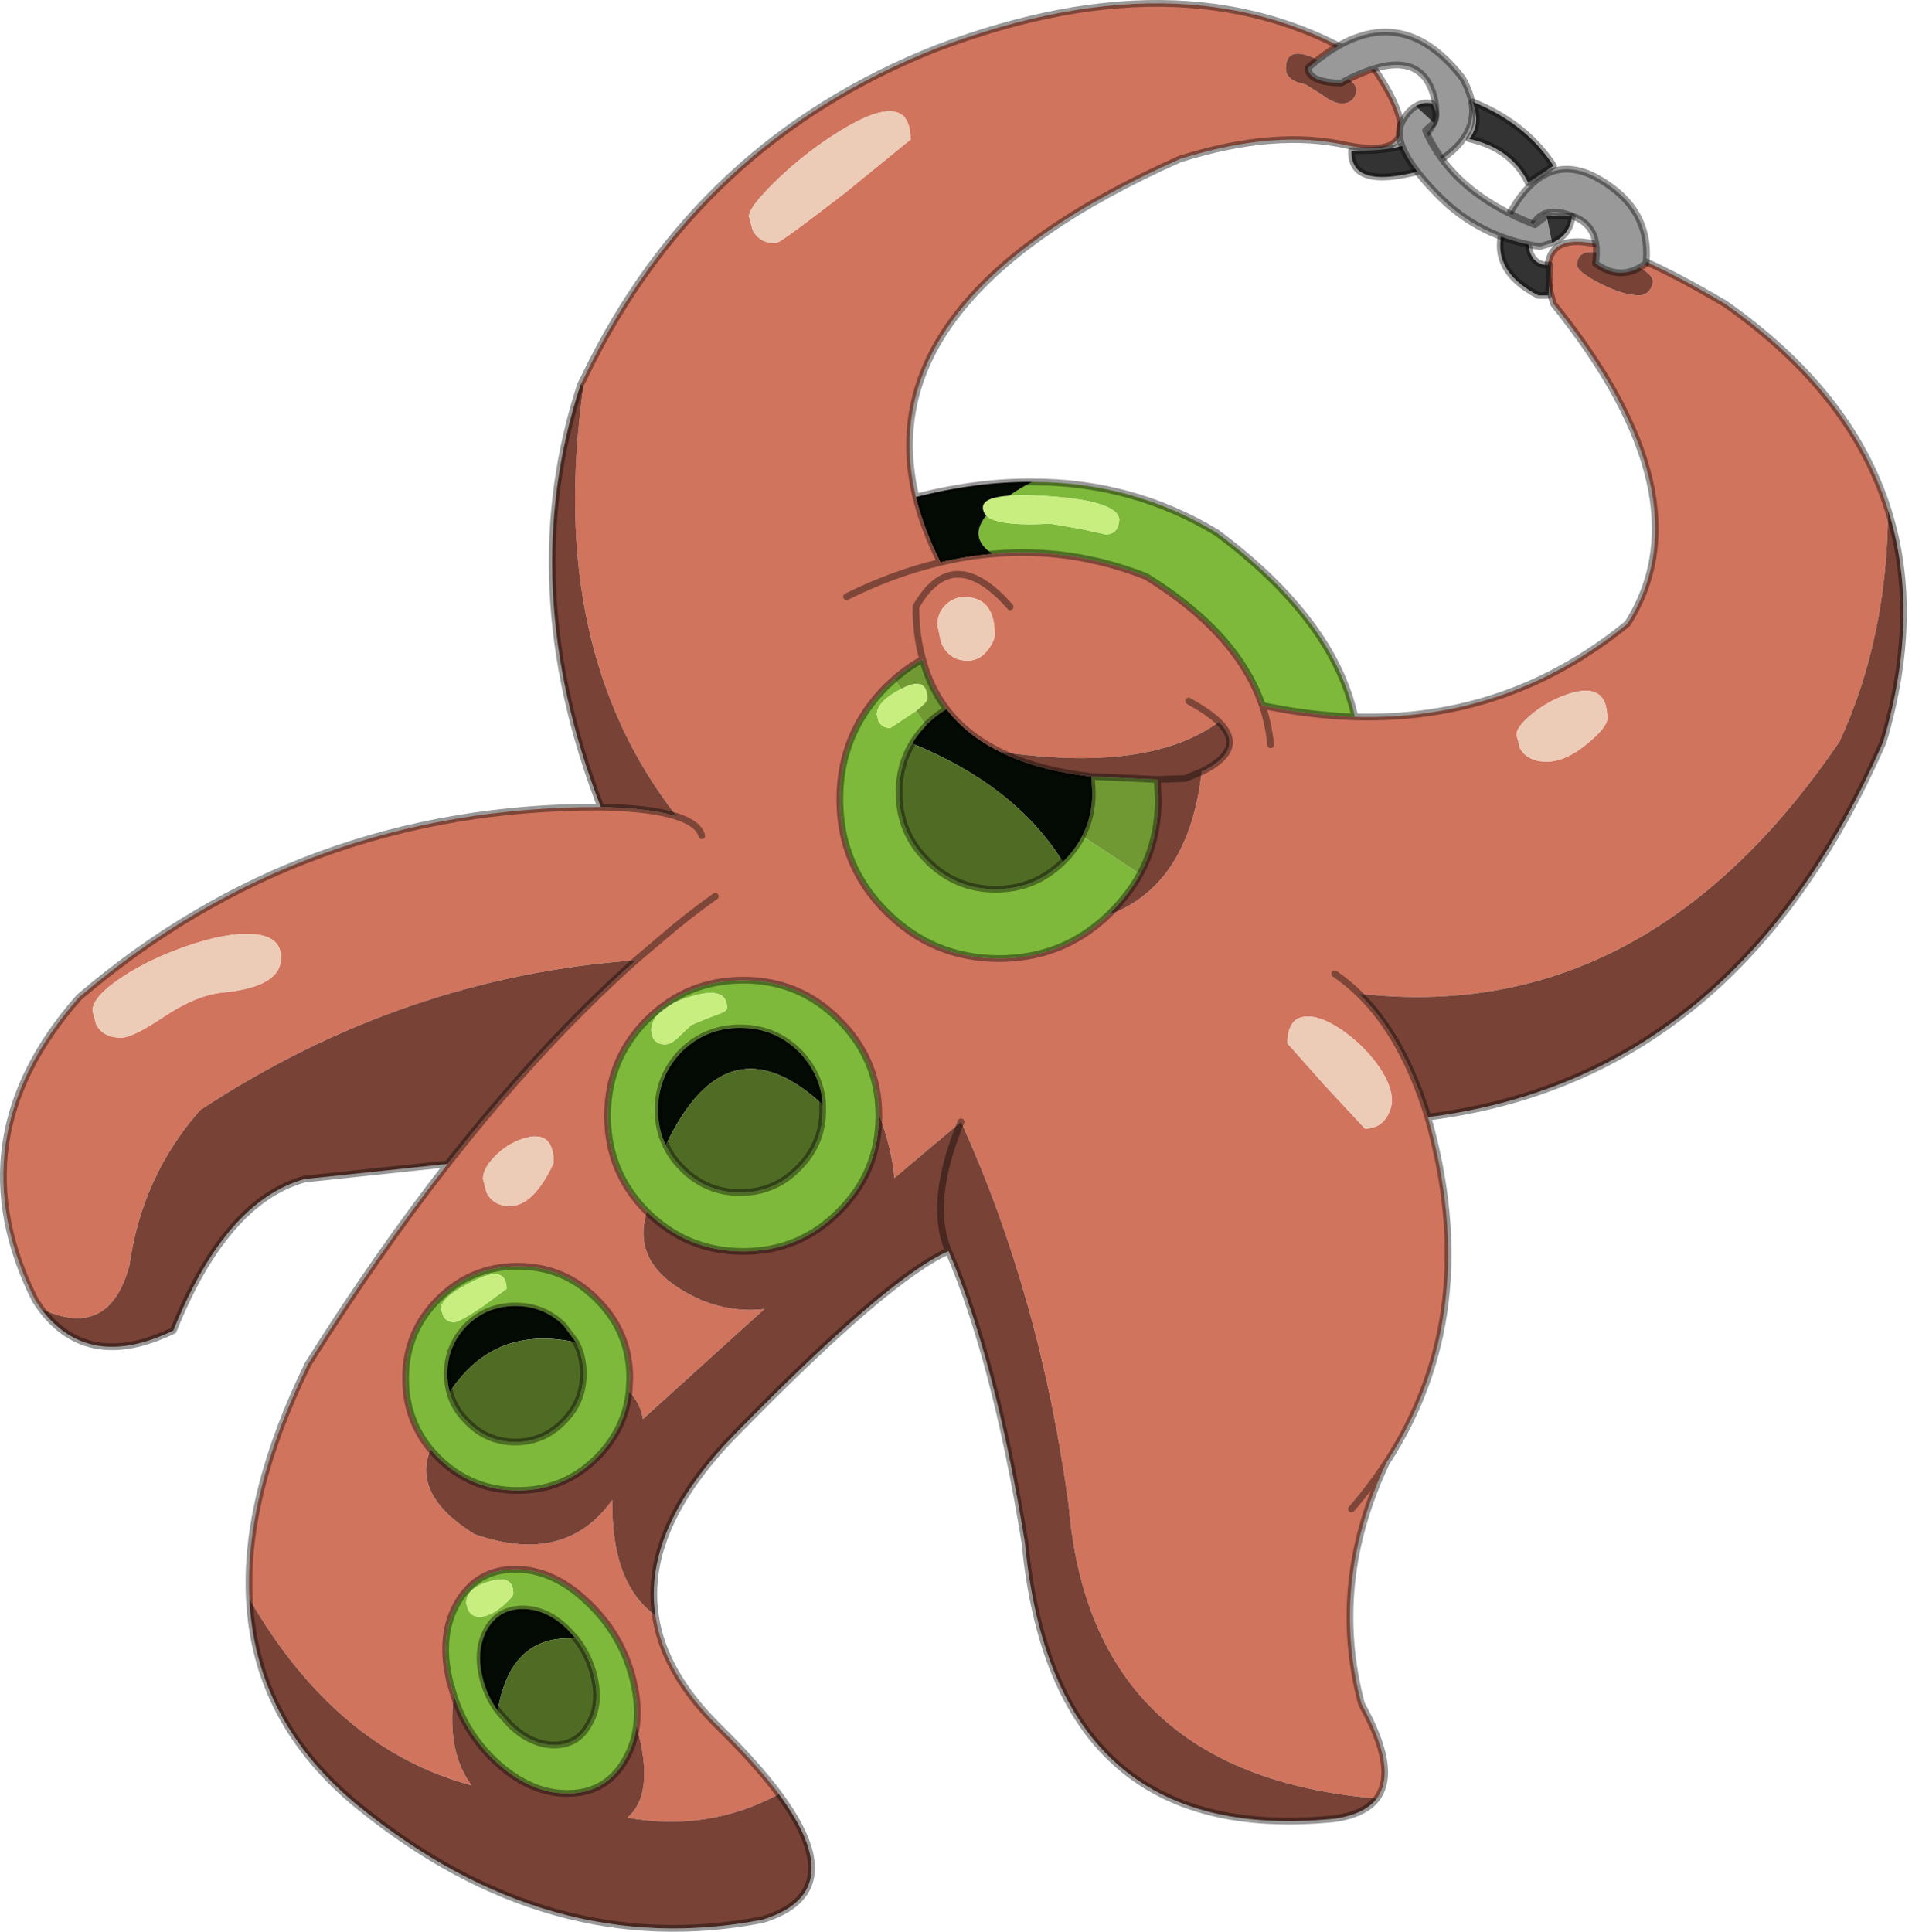
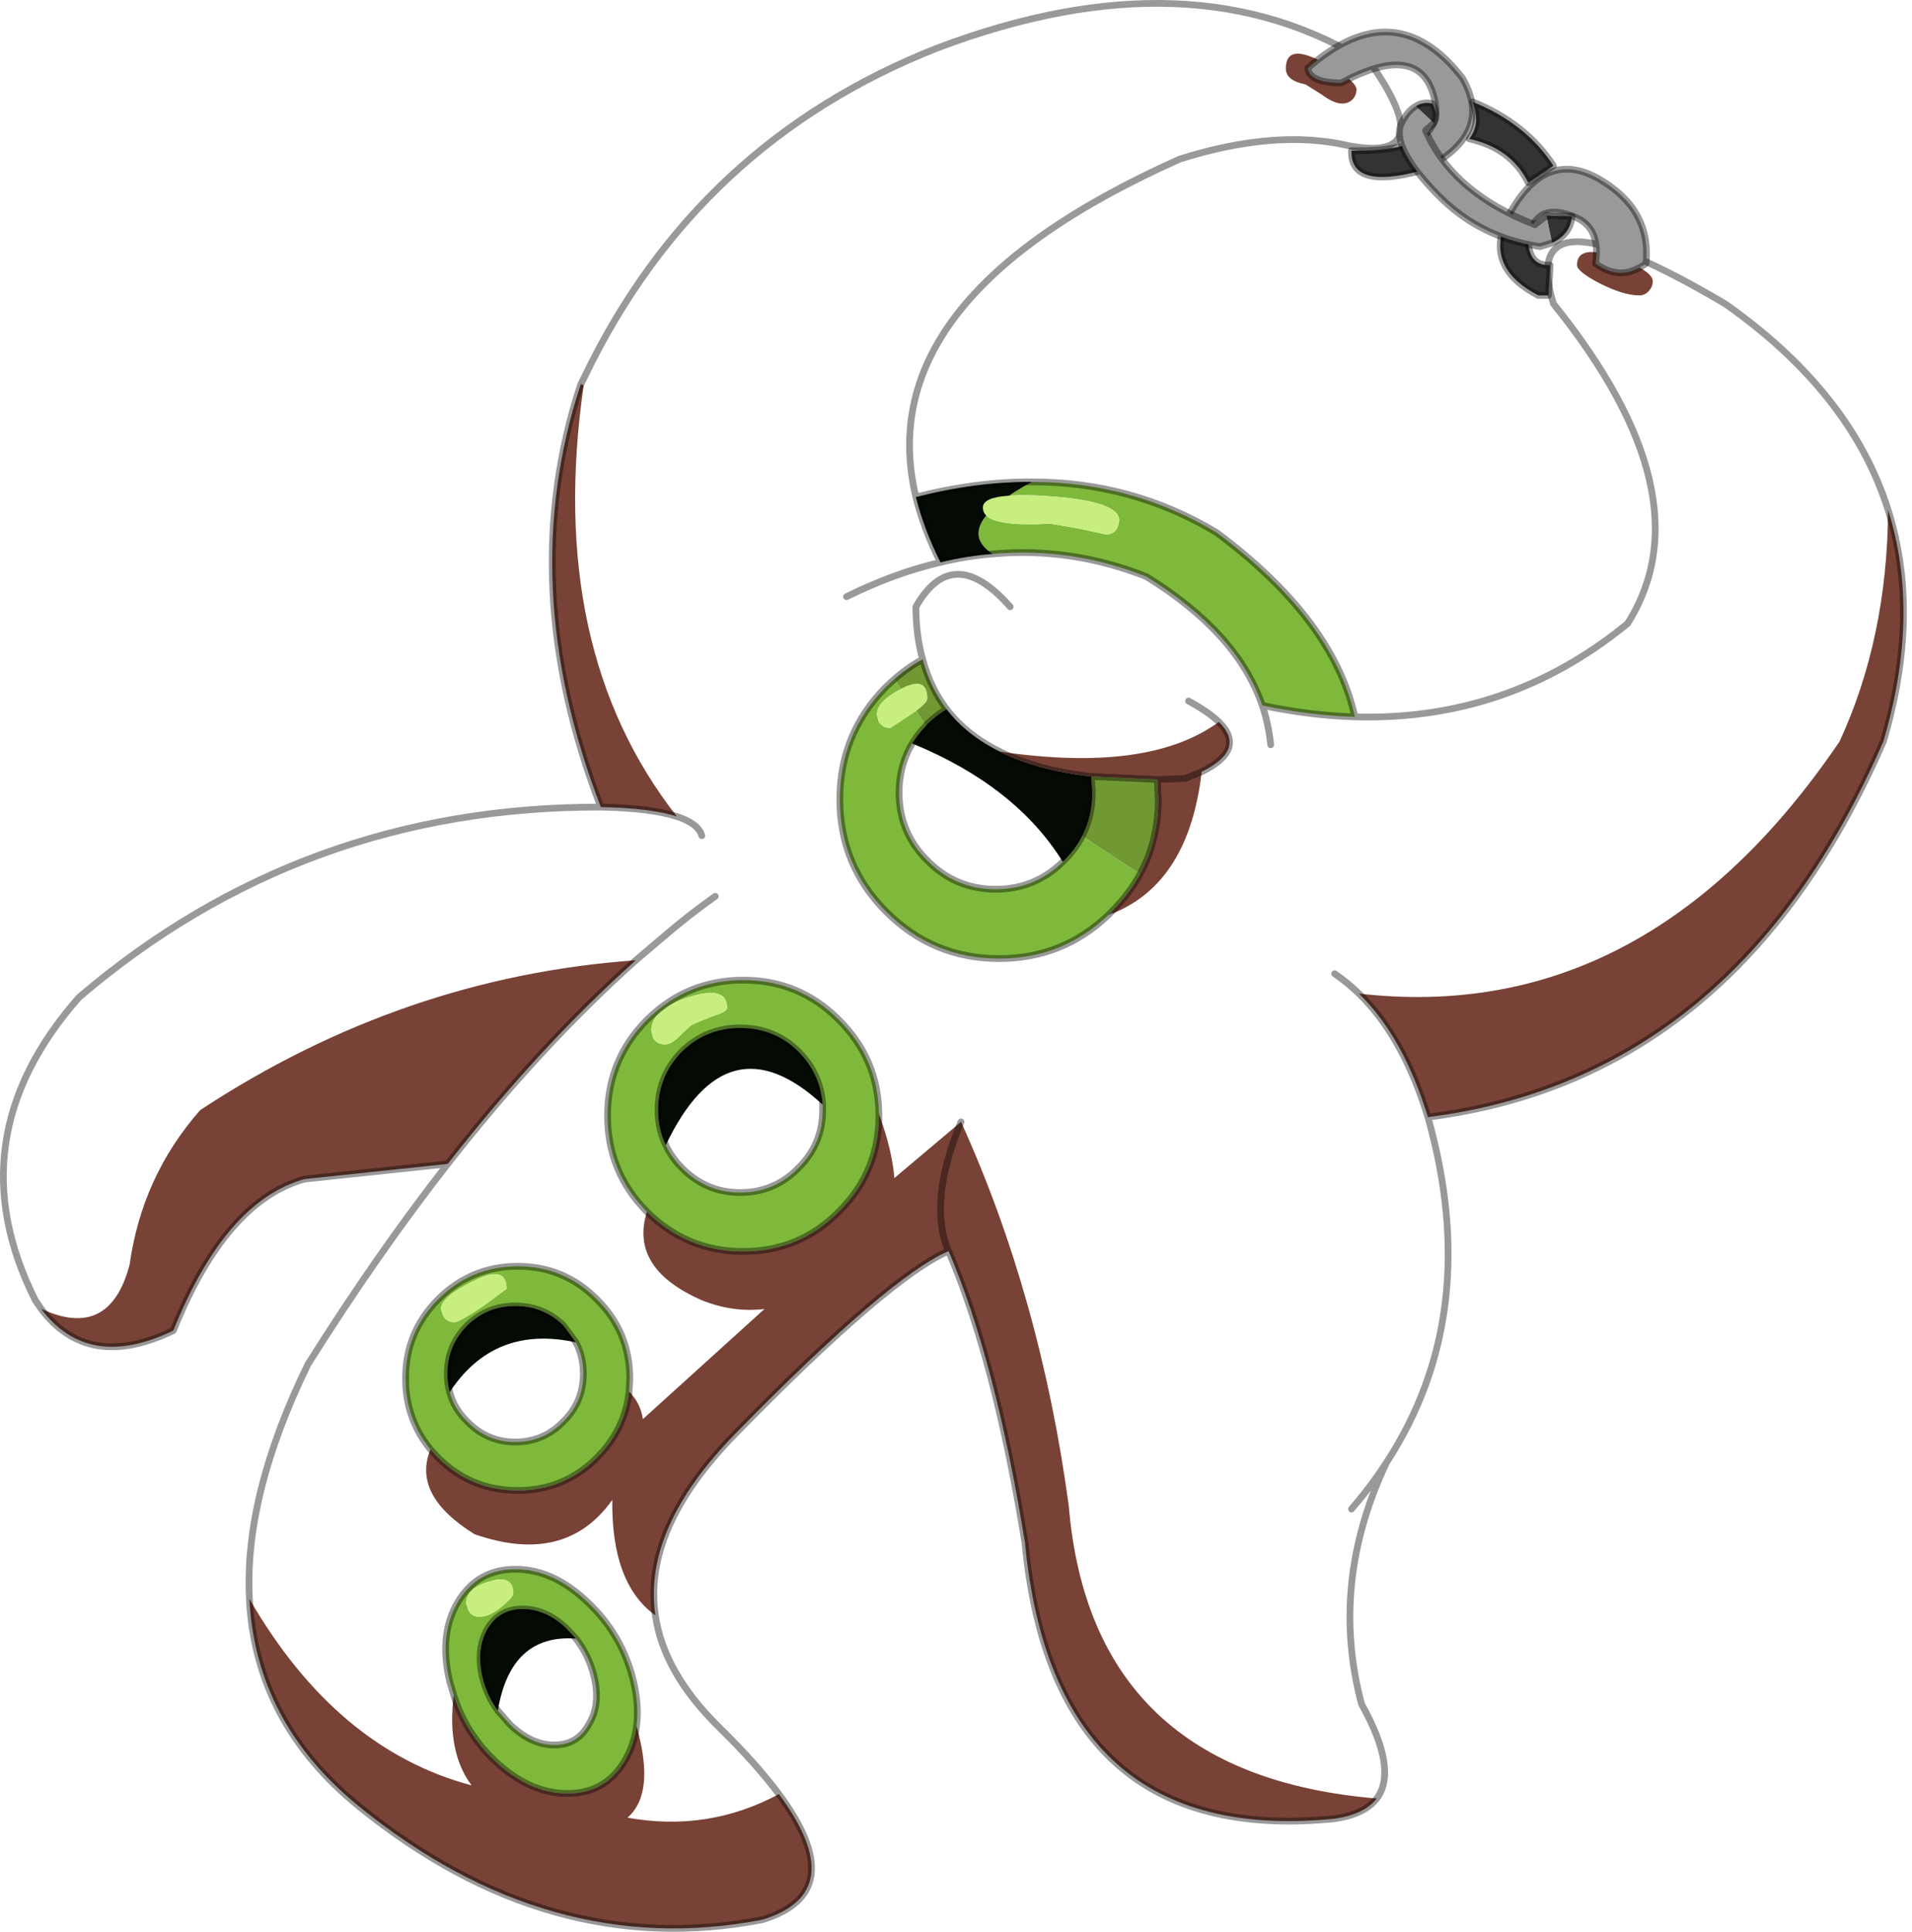
<svg xmlns="http://www.w3.org/2000/svg" width="100%" height="100%" viewBox="0 0 284 287" version="1.1" xml:space="preserve" style="fill-rule:evenodd;clip-rule:evenodd;stroke-linecap:round;stroke-linejoin:round;">
  <g transform="matrix(1,0,0,1,-82.755,-66.875)">
    <g transform="matrix(1,0,0,1,83.25,67.4)">
      <g id="sprite0">
        <g id="shape0">
          <path d="M85.75,56.6L85.8,56.5L86.2,56.7L85.75,56.6M164.6,134.9L164.7,135.05L164.75,135.15L164.7,135.1L164.1,135.4L164.6,134.9M130.05,164.9L130.15,165.2L130.05,165.2L130.05,164.9" style="fill:#723d81;" />
          <path d="M152.8,71.05C162.767,71.05 171.917,73.567 180.25,78.6C191.817,87.233 198.65,96.35 200.75,105.95C196.317,105.817 191.733,105.25 187,104.25C184.533,97.05 178.783,90.667 169.75,85.1C162.317,82.167 154.717,81.05 146.95,81.75C144.517,80.15 144.2,78.25 146,76.05L146.45,76.4C147.917,77.233 150.933,77.517 155.5,77.25L159.85,78L163.75,78.85C164.95,78.85 165.617,78.15 165.75,76.75C165.75,74.883 162.383,73.7 155.65,73.2C153.083,73 151,72.967 149.4,73.1C150.367,72.433 151.5,71.75 152.8,71.05M168.85,129.3C167.75,131.3 166.333,133.167 164.6,134.9L164.1,135.4C159.6,139.7 154.2,141.85 147.9,141.85C141.367,141.85 135.783,139.533 131.15,134.9C126.55,130.3 124.25,124.733 124.25,118.2C124.25,111.667 126.55,106.083 131.15,101.45L132.35,100.35L133.35,101.8C130.95,103.033 129.75,104.3 129.75,105.6L130,106.6C130.367,107.267 130.95,107.6 131.75,107.6L135.6,105.05L137,107.2L137.25,107L137.05,107.25C136.25,108.083 135.567,108.967 135,109.9C133.7,112.067 133.05,114.5 133.05,117.2C133.05,121.167 134.45,124.533 137.25,127.3C140.05,130.133 143.433,131.55 147.4,131.55C151.267,131.55 154.583,130.2 157.35,127.5L157.55,127.3C158.683,126.167 159.583,124.95 160.25,123.65L168.85,129.3M69.9,189.7C66.633,191.3 65,192.683 65,193.85L65.3,194.85C65.633,195.517 66.2,195.85 67,195.85C67.5,195.85 68.933,195.05 71.3,193.45L74.75,190.9C74.75,188.467 73.133,188.067 69.9,189.7M85.05,198.85L83.2,196.35C81.233,194.417 78.85,193.45 76.05,193.45C73.25,193.45 70.867,194.417 68.9,196.35C66.933,198.35 65.95,200.733 65.95,203.5C65.95,204.467 66.067,205.383 66.3,206.25C66.733,207.883 67.6,209.333 68.9,210.6C70.867,212.633 73.25,213.65 76.05,213.65C78.85,213.65 81.233,212.633 83.2,210.6C85.167,208.667 86.15,206.3 86.15,203.5C86.15,201.8 85.783,200.25 85.05,198.85M63.45,214.75C60.983,211.75 59.75,208.233 59.75,204.2C59.75,199.6 61.367,195.683 64.6,192.45C67.867,189.183 71.8,187.55 76.4,187.55C81,187.55 84.917,189.183 88.15,192.45C91.417,195.683 93.05,199.6 93.05,204.2L92.95,206.15C92.55,209.917 90.95,213.2 88.15,216C84.917,219.233 81,220.85 76.4,220.85C71.8,220.85 67.867,219.233 64.6,216L63.45,214.75M95.6,179.45C91.7,175.517 89.75,170.767 89.75,165.2C89.75,159.633 91.7,154.883 95.6,150.95C99.567,147.017 104.333,145.05 109.9,145.05C115.467,145.05 120.2,147.017 124.1,150.95C128,154.817 129.983,159.467 130.05,164.9L130.05,165.2C130.05,170.767 128.067,175.517 124.1,179.45C120.2,183.383 115.467,185.35 109.9,185.35C104.333,185.35 99.567,183.383 95.6,179.45M106.5,150C107.167,149.733 107.5,149.45 107.5,149.15C107.5,146.917 105.633,146.383 101.9,147.55C98.133,148.717 96.25,150.4 96.25,152.6L96.5,153.6C96.867,154.267 97.45,154.6 98.25,154.6C98.917,154.6 99.65,154.183 100.45,153.35L102.15,151.75C103.383,151.183 104.833,150.6 106.5,150M121.7,163.55C121.5,160.517 120.3,157.883 118.1,155.65C115.733,153.317 112.85,152.15 109.45,152.15C106.083,152.15 103.2,153.317 100.8,155.65C98.433,158.083 97.25,160.983 97.25,164.35C97.25,166.25 97.633,167.983 98.4,169.55C98.967,170.783 99.767,171.917 100.8,172.95C103.2,175.383 106.083,176.6 109.45,176.6C112.85,176.6 115.733,175.383 118.1,172.95C120.5,170.583 121.7,167.717 121.7,164.35L121.7,163.55M85.05,242.85L83.65,241.35C81.617,239.417 79.45,238.45 77.15,238.45C74.85,238.45 73.117,239.417 71.95,241.35C70.783,243.35 70.517,245.733 71.15,248.5C71.583,250.367 72.35,252.05 73.45,253.55L75.25,255.6C77.35,257.633 79.55,258.65 81.85,258.65C84.15,258.65 85.85,257.633 86.95,255.6C88.15,253.667 88.417,251.3 87.75,248.5C87.25,246.4 86.35,244.517 85.05,242.85M66.9,251.25L66.3,249.2C65.2,244.6 65.6,240.683 67.5,237.45C69.433,234.183 72.283,232.55 76.05,232.55C79.817,232.55 83.4,234.183 86.8,237.45C90.233,240.683 92.5,244.6 93.6,249.2C94.167,251.6 94.317,253.817 94.05,255.85C93.817,257.717 93.233,259.433 92.3,261C90.4,264.233 87.567,265.85 83.8,265.85C80.033,265.85 76.433,264.233 73,261C70.1,258.233 68.067,254.983 66.9,251.25M72.25,234.35C69.917,235.017 68.75,236.1 68.75,237.6L69.05,238.6C69.383,239.267 69.95,239.6 70.75,239.6C71.75,239.6 72.867,239.083 74.1,238.05C75.2,237.117 75.75,236.483 75.75,236.15C75.75,234.25 74.583,233.65 72.25,234.35" style="fill:#7eb93b;" />
          <path d="M149.4,73.1C151,72.967 153.083,73 155.65,73.2C162.383,73.7 165.75,74.883 165.75,76.75C165.617,78.15 164.95,78.85 163.75,78.85L159.85,78L155.5,77.25C150.933,77.517 147.917,77.233 146.45,76.4L146,76.05C145.667,75.717 145.5,75.317 145.5,74.85C145.5,73.85 146.8,73.267 149.4,73.1M69.9,189.7C73.133,188.067 74.75,188.467 74.75,190.9L71.3,193.45C68.933,195.05 67.5,195.85 67,195.85C66.2,195.85 65.633,195.517 65.3,194.85L65,193.85C65,192.683 66.633,191.3 69.9,189.7M133.35,101.8L133.5,101.7C136,100.433 137.25,100.95 137.25,103.25C137.25,103.617 136.7,104.217 135.6,105.05L131.75,107.6C130.95,107.6 130.367,107.267 130,106.6L129.75,105.6C129.75,104.3 130.95,103.033 133.35,101.8M106.5,150C104.833,150.6 103.383,151.183 102.15,151.75L100.45,153.35C99.65,154.183 98.917,154.6 98.25,154.6C97.45,154.6 96.867,154.267 96.5,153.6L96.25,152.6C96.25,150.4 98.133,148.717 101.9,147.55C105.633,146.383 107.5,146.917 107.5,149.15C107.5,149.45 107.167,149.733 106.5,150M72.25,234.35C74.583,233.65 75.75,234.25 75.75,236.15C75.75,236.483 75.2,237.117 74.1,238.05C72.867,239.083 71.75,239.6 70.75,239.6C69.95,239.6 69.383,239.267 69.05,238.6L68.75,237.6C68.75,236.1 69.917,235.017 72.25,234.35" style="fill:#c8ee7f;" />
          <path d="M171.4,115.25L171.55,118.2C171.55,122.267 170.65,125.967 168.85,129.3L160.25,123.65C161.25,121.717 161.75,119.567 161.75,117.2L161.6,114.8L171.4,115.25M132.35,100.35C133.683,99.183 135.083,98.2 136.55,97.4C137.283,100.167 138.467,102.633 140.1,104.8C139.1,105.4 138.15,106.133 137.25,107L137,107.2L135.6,105.05C136.7,104.217 137.25,103.617 137.25,103.25C137.25,100.95 136,100.433 133.5,101.7L133.35,101.8L132.35,100.35" style="fill:#719933;" />
          <path d="M135.55,73.3C141.55,71.767 147.3,71.017 152.8,71.05C151.5,71.75 150.367,72.433 149.4,73.1C146.8,73.267 145.5,73.85 145.5,74.85C145.5,75.317 145.667,75.717 146,76.05C144.2,78.25 144.517,80.15 146.95,81.75C144.383,81.95 141.8,82.367 139.2,83C137.533,79.667 136.317,76.433 135.55,73.3M148,111.1C151.7,112.967 156.233,114.2 161.6,114.8L161.75,117.2C161.75,119.567 161.25,121.717 160.25,123.65C159.583,124.95 158.683,126.167 157.55,127.3L157.35,127.45C152.683,119.95 145.233,114.1 135,109.9C135.567,108.967 136.25,108.083 137.05,107.25L137.25,107C138.15,106.133 139.1,105.4 140.1,104.8C142.067,107.367 144.7,109.467 148,111.1M66.3,206.25C66.067,205.383 65.95,204.467 65.95,203.5C65.95,200.733 66.933,198.35 68.9,196.35C70.867,194.417 73.25,193.45 76.05,193.45C78.85,193.45 81.233,194.417 83.2,196.35L85.05,198.85C76.95,197.083 70.7,199.55 66.3,206.25M98.4,169.55C97.633,167.983 97.25,166.25 97.25,164.35C97.25,160.983 98.433,158.083 100.8,155.65C103.2,153.317 106.083,152.15 109.45,152.15C112.85,152.15 115.733,153.317 118.1,155.65C120.3,157.883 121.5,160.517 121.7,163.55C112.233,154.817 104.467,156.817 98.4,169.55M73.45,253.55C72.35,252.05 71.583,250.367 71.15,248.5C70.517,245.733 70.783,243.35 71.95,241.35C73.117,239.417 74.85,238.45 77.15,238.45C79.45,238.45 81.617,239.417 83.65,241.35L85.05,242.85C78.583,242.383 74.717,245.95 73.45,253.55" style="fill:#040b04;" />
-           <path d="M85.05,198.85C85.783,200.25 86.15,201.8 86.15,203.5C86.15,206.3 85.167,208.667 83.2,210.6C81.233,212.633 78.85,213.65 76.05,213.65C73.25,213.65 70.867,212.633 68.9,210.6C67.6,209.333 66.733,207.883 66.3,206.25C70.7,199.55 76.95,197.083 85.05,198.85M157.55,127.3L157.35,127.5C154.583,130.2 151.267,131.55 147.4,131.55C143.433,131.55 140.05,130.133 137.25,127.3C134.45,124.533 133.05,121.167 133.05,117.2C133.05,114.5 133.7,112.067 135,109.9C145.233,114.1 152.683,119.95 157.35,127.45L157.55,127.3M121.7,163.55L121.7,164.35C121.7,167.717 120.5,170.583 118.1,172.95C115.733,175.383 112.85,176.6 109.45,176.6C106.083,176.6 103.2,175.383 100.8,172.95C99.767,171.917 98.967,170.783 98.4,169.55C104.467,156.817 112.233,154.817 121.7,163.55M85.05,242.85C86.35,244.517 87.25,246.4 87.75,248.5C88.417,251.3 88.15,253.667 86.95,255.6C85.85,257.633 84.15,258.65 81.85,258.65C79.55,258.65 77.35,257.633 75.25,255.6L73.45,253.55C74.717,245.95 78.583,242.383 85.05,242.85" style="fill:#506c24;" />
-           <path d="M244.5,42.6C244.833,42.2 245,41.75 245,41.25C245,40.183 243.133,38.983 239.4,37.65C235.633,36.35 233.75,36.75 233.75,38.85C233.75,39.483 234.867,40.383 237.1,41.55C239.467,42.75 241.433,43.35 243,43.35C243.6,43.35 244.1,43.1 244.5,42.6M200.75,105.95C215.95,106.383 229.45,101.767 241.25,92.1C249.25,79.467 245.583,63.633 230.25,44.6C226.45,32.3 234.95,32.3 255.75,44.6C268.217,53.367 276.283,63.567 279.95,75.2C279.883,87.867 277.483,99.333 272.75,109.6C253.583,137.833 229.783,150.317 201.35,147.05C200.217,145.95 199.017,144.967 197.75,144.1C199.017,144.967 200.217,145.95 201.35,147.05C205.75,151.317 209.167,157.433 211.6,165.4C217.1,184.867 215.05,201.967 205.45,216.7C199.783,228.667 198.55,240.633 201.75,252.6C205.383,259.1 206.133,263.767 204,266.6C175.733,264.233 160.483,249.733 158.25,223.1C155.45,202.433 150.117,183.433 142.25,166.1L132.35,174.45C132.117,171.65 131.383,168.567 130.15,165.2L130.05,164.9C129.983,159.467 128,154.817 124.1,150.95C120.2,147.017 115.467,145.05 109.9,145.05C104.333,145.05 99.567,147.017 95.6,150.95C91.7,154.883 89.75,159.633 89.75,165.2C89.75,170.767 91.7,175.517 95.6,179.45C93.833,185.05 96.55,189.433 103.75,192.6C106.817,193.833 109.917,194.267 113.05,193.9L95,210.25C94.767,208.683 94.083,207.317 92.95,206.15L93.05,204.2C93.05,199.6 91.417,195.683 88.15,192.45C84.917,189.183 81,187.55 76.4,187.55C71.8,187.55 67.867,189.183 64.6,192.45C61.367,195.683 59.75,199.6 59.75,204.2C59.75,208.233 60.983,211.75 63.45,214.75C61.583,219.283 63.767,223.483 70,227.35C79,230.483 85.817,228.783 90.45,222.25C90.35,230.55 92.483,236.267 96.85,239.4C97.683,245.1 100.833,250.633 106.3,256C110,259.633 112.967,262.95 115.2,265.95C108.2,269.717 100.7,270.883 92.7,269.45C95.5,267.05 95.95,262.517 94.05,255.85C94.317,253.817 94.167,251.6 93.6,249.2C92.5,244.6 90.233,240.683 86.8,237.45C83.4,234.183 79.817,232.55 76.05,232.55C72.283,232.55 69.433,234.183 67.5,237.45C65.6,240.683 65.2,244.6 66.3,249.2L66.9,251.25C66.2,256.883 67.083,261.35 69.55,264.65C56.15,261.083 45.15,251.85 36.55,236.95C36.017,226.683 38.917,215.067 45.25,202.1C52.083,191.233 59,181.317 66,172.35C75.167,160.65 84.483,150.567 93.95,142.1C70.883,143.733 49.317,151.15 29.25,164.35C23.483,170.883 19.983,178.55 18.75,187.35C16.75,194.85 12.367,197.017 5.6,193.85L4.75,192.6C-3.283,176.633 -1.117,161.633 11.25,147.6C33.383,128.7 59.217,119.283 88.75,119.35C93.75,119.45 97.517,119.917 100.05,120.75C87.05,104.15 82.433,82.8 86.2,56.7L85.8,56.5L86.4,55.3C97.567,32.167 115.017,15.933 138.75,6.6C164.15,-3 185.65,-2.167 203.25,9.1C210.017,18.833 208.85,22.833 199.75,21.1C192.583,19.433 184.25,20.1 174.75,23.1C143.883,36.867 130.817,53.6 135.55,73.3C136.317,76.433 137.533,79.667 139.2,83C141.8,82.367 144.383,81.95 146.95,81.75C154.717,81.05 162.317,82.167 169.75,85.1C178.783,90.667 184.533,97.05 187,104.25C191.733,105.25 196.317,105.817 200.75,105.95M188.25,110.1C188.05,108.1 187.633,106.15 187,104.25C187.633,106.15 188.05,108.1 188.25,110.1M201,12.8C201,11.867 199.25,10.467 195.75,8.6C192.25,6.767 190.5,7.117 190.5,9.65C190.5,10.85 191.467,11.633 193.4,12L195.8,13.5C197,14.4 198.017,14.85 198.85,14.85C199.517,14.85 200.067,14.617 200.5,14.15C200.833,13.717 201,13.267 201,12.8M235.3,109.9C237.267,108.267 238.25,107.033 238.25,106.2C238.25,102.2 236,101.1 231.5,102.9C229.833,103.567 228.283,104.5 226.85,105.7C225.45,106.9 224.75,107.867 224.75,108.6L225.3,110.65C226.067,111.95 227.383,112.6 229.25,112.6C231.117,112.6 233.133,111.7 235.3,109.9M164.75,135.15C172.317,132.117 176.733,125.1 178,114.1C182.467,111.9 183.317,109.433 180.55,106.7C173.583,111.8 162.733,113.267 148,111.1C144.7,109.467 142.067,107.367 140.1,104.8C138.467,102.633 137.283,100.167 136.55,97.4C135.083,98.2 133.683,99.183 132.35,100.35L131.15,101.45C126.55,106.083 124.25,111.667 124.25,118.2C124.25,124.733 126.55,130.3 131.15,134.9C135.783,139.533 141.367,141.85 147.9,141.85C154.2,141.85 159.6,139.7 164.1,135.4L164.7,135.1L164.75,135.15M180.55,106.7C179.517,105.7 178.017,104.667 176.05,103.6C178.017,104.667 179.517,105.7 180.55,106.7M149.55,89.6C143.883,83.167 139.217,83.167 135.55,89.6C135.55,92.433 135.883,95.033 136.55,97.4C135.883,95.033 135.55,92.433 135.55,89.6C139.217,83.167 143.883,83.167 149.55,89.6M196.25,160.65L202.25,167.1C203.75,167.1 204.867,166.467 205.6,165.2C206.033,164.4 206.25,163.65 206.25,162.95C206.25,161.283 205.45,159.383 203.85,157.25C202.35,155.283 200.567,153.617 198.5,152.25C196.367,150.85 194.583,150.267 193.15,150.5C191.55,150.733 190.75,152.05 190.75,154.45L196.25,160.65M125.05,28.1L134.75,20.2C134.75,14.7 130.75,14.6 122.75,19.9C119.783,21.867 117.033,24.1 114.5,26.6C112,29.067 110.75,30.733 110.75,31.6L111.3,33.65C111.967,34.95 113.117,35.6 114.75,35.6C115.15,35.6 118.583,33.1 125.05,28.1M103.75,123.6C103.417,122.4 102.183,121.45 100.05,120.75C102.183,121.45 103.417,122.4 103.75,123.6M140.1,89.2C139.2,90 138.75,91.05 138.75,92.35L139.3,94.9C140.067,96.7 141.383,97.6 143.25,97.6C144.483,97.6 145.5,97.033 146.3,95.9C146.933,95.067 147.25,94.333 147.25,93.7C147.25,90.133 145.833,88.283 143,88.15C141.867,88.117 140.9,88.467 140.1,89.2M139.2,83C134.6,84.067 129.95,85.767 125.25,88.1C129.95,85.767 134.6,84.067 139.2,83M32.5,146.9C35.233,146.633 37.3,146.133 38.7,145.4C40.4,144.533 41.25,143.3 41.25,141.7C41.25,139.533 39.8,138.367 36.9,138.2C34.333,138.067 31.117,138.667 27.25,140C23.583,141.267 20.383,142.8 17.65,144.6C14.717,146.533 13.25,148.2 13.25,149.6L13.8,151.65C14.5,152.95 15.733,153.6 17.5,153.6C18.633,153.6 20.717,152.583 23.75,150.55C26.983,148.383 29.9,147.167 32.5,146.9M76.5,168.85C75.133,169.417 73.933,170.25 72.9,171.35C71.8,172.483 71.25,173.567 71.25,174.6L71.8,176.65C72.5,177.95 73.65,178.6 75.25,178.6C77.583,178.6 79.75,176.467 81.75,172.2C81.75,168.567 80,167.45 76.5,168.85M93.95,142.1L97.95,138.7C100.55,136.467 103.15,134.433 105.75,132.6C103.15,134.433 100.55,136.467 97.95,138.7L93.95,142.1M200.25,223.6C202.183,221.367 203.917,219.067 205.45,216.7C203.917,219.067 202.183,221.367 200.25,223.6" style="fill:#d1745e;" />
          <path d="M244.5,42.6C244.1,43.1 243.6,43.35 243,43.35C241.433,43.35 239.467,42.75 237.1,41.55C234.867,40.383 233.75,39.483 233.75,38.85C233.75,36.75 235.633,36.35 239.4,37.65C243.133,38.983 245,40.183 245,41.25C245,41.75 244.833,42.2 244.5,42.6M279.95,75.2C283.217,85.533 282.983,97 279.25,109.6C264.75,142.933 242.2,161.533 211.6,165.4C209.167,157.433 205.75,151.317 201.35,147.05C229.783,150.317 253.583,137.833 272.75,109.6C277.483,99.333 279.883,87.867 279.95,75.2M204,266.6C202.8,268.167 200.717,269.167 197.75,269.6C169.95,272.4 154.617,258.733 151.75,228.6C148.817,210.5 145.033,196.067 140.4,185.3C134.5,187.833 123.933,196.883 108.7,212.45C99.533,221.817 95.583,230.8 96.85,239.4C92.483,236.267 90.35,230.55 90.45,222.25C85.817,228.783 79,230.483 70,227.35C63.767,223.483 61.583,219.283 63.45,214.75L64.6,216C67.867,219.233 71.8,220.85 76.4,220.85C81,220.85 84.917,219.233 88.15,216C90.95,213.2 92.55,209.917 92.95,206.15C94.083,207.317 94.767,208.683 95,210.25L113.05,193.9C109.917,194.267 106.817,193.833 103.75,192.6C96.55,189.433 93.833,185.05 95.6,179.45C99.567,183.383 104.333,185.35 109.9,185.35C115.467,185.35 120.2,183.383 124.1,179.45C128.067,175.517 130.05,170.767 130.05,165.2L130.15,165.2C131.383,168.567 132.117,171.65 132.35,174.45L142.25,166.1C150.117,183.433 155.45,202.433 158.25,223.1C160.483,249.733 175.733,264.233 204,266.6M115.2,265.95C122.4,275.683 121.583,281.9 112.75,284.6C91.65,288.7 71.667,283.083 52.8,267.75C42.567,259.417 37.15,249.15 36.55,236.95C45.15,251.85 56.15,261.083 69.55,264.65C67.083,261.35 66.2,256.883 66.9,251.25C68.067,254.983 70.1,258.233 73,261C76.433,264.233 80.033,265.85 83.8,265.85C87.567,265.85 90.4,264.233 92.3,261C93.233,259.433 93.817,257.717 94.05,255.85C95.95,262.517 95.5,267.05 92.7,269.45C100.7,270.883 108.2,269.717 115.2,265.95M66,172.35L44.75,174.6C36.917,176.767 30.417,184.267 25.25,197.1C16.817,201.167 10.267,200.083 5.6,193.85C12.367,197.017 16.75,194.85 18.75,187.35C19.983,178.55 23.483,170.883 29.25,164.35C49.317,151.15 70.883,143.733 93.95,142.1C84.483,150.567 75.167,160.65 66,172.35M88.75,119.35C80.25,97.317 79.25,76.4 85.75,56.6L86.2,56.7C82.433,82.8 87.05,104.15 100.05,120.75C97.517,119.917 93.75,119.45 88.75,119.35M201,12.8C201,13.267 200.833,13.717 200.5,14.15C200.067,14.617 199.517,14.85 198.85,14.85C198.017,14.85 197,14.4 195.8,13.5L193.4,12C191.467,11.633 190.5,10.85 190.5,9.65C190.5,7.117 192.25,6.767 195.75,8.6C199.25,10.467 201,11.867 201,12.8M171.4,115.25L175.55,115.1L178,114.1L175.55,115.1L171.4,115.25L161.6,114.8C156.233,114.2 151.7,112.967 148,111.1C162.733,113.267 173.583,111.8 180.55,106.7C183.317,109.433 182.467,111.9 178,114.1C176.733,125.1 172.317,132.117 164.75,135.15L164.7,135.05L164.6,134.9C166.333,133.167 167.75,131.3 168.85,129.3C170.65,125.967 171.55,122.267 171.55,118.2L171.4,115.25M140.4,185.3C138.333,180.5 138.95,174.1 142.25,166.1C138.95,174.1 138.333,180.5 140.4,185.3" style="fill:#784236;" />
-           <path d="M235.3,109.9C233.133,111.7 231.117,112.6 229.25,112.6C227.383,112.6 226.067,111.95 225.3,110.65L224.75,108.6C224.75,107.867 225.45,106.9 226.85,105.7C228.283,104.5 229.833,103.567 231.5,102.9C236,101.1 238.25,102.2 238.25,106.2C238.25,107.033 237.267,108.267 235.3,109.9M196.25,160.65L190.75,154.45C190.75,152.05 191.55,150.733 193.15,150.5C194.583,150.267 196.367,150.85 198.5,152.25C200.567,153.617 202.35,155.283 203.85,157.25C205.45,159.383 206.25,161.283 206.25,162.95C206.25,163.65 206.033,164.4 205.6,165.2C204.867,166.467 203.75,167.1 202.25,167.1L196.25,160.65M125.05,28.1C118.583,33.1 115.15,35.6 114.75,35.6C113.117,35.6 111.967,34.95 111.3,33.65L110.75,31.6C110.75,30.733 112,29.067 114.5,26.6C117.033,24.1 119.783,21.867 122.75,19.9C130.75,14.6 134.75,14.7 134.75,20.2L125.05,28.1M140.1,89.2C140.9,88.467 141.867,88.117 143,88.15C145.833,88.283 147.25,90.133 147.25,93.7C147.25,94.333 146.933,95.067 146.3,95.9C145.5,97.033 144.483,97.6 143.25,97.6C141.383,97.6 140.067,96.7 139.3,94.9L138.75,92.35C138.75,91.05 139.2,90 140.1,89.2M32.5,146.9C29.9,147.167 26.983,148.383 23.75,150.55C20.717,152.583 18.633,153.6 17.5,153.6C15.733,153.6 14.5,152.95 13.8,151.65L13.25,149.6C13.25,148.2 14.717,146.533 17.65,144.6C20.383,142.8 23.583,141.267 27.25,140C31.117,138.667 34.333,138.067 36.9,138.2C39.8,138.367 41.25,139.533 41.25,141.7C41.25,143.3 40.4,144.533 38.7,145.4C37.3,146.133 35.233,146.633 32.5,146.9M76.5,168.85C80,167.45 81.75,168.567 81.75,172.2C79.75,176.467 77.583,178.6 75.25,178.6C73.65,178.6 72.5,177.95 71.8,176.65L71.25,174.6C71.25,173.567 71.8,172.483 72.9,171.35C73.933,170.25 75.133,169.417 76.5,168.85" style="fill:#eccbb7;" />
          <path d="M200.75,105.95C215.95,106.383 229.45,101.767 241.25,92.1C249.25,79.467 245.583,63.633 230.25,44.6C226.45,32.3 234.95,32.3 255.75,44.6C268.217,53.367 276.283,63.567 279.95,75.2C283.217,85.533 282.983,97 279.25,109.6C264.75,142.933 242.2,161.533 211.6,165.4C217.1,184.867 215.05,201.967 205.45,216.7C199.783,228.667 198.55,240.633 201.75,252.6C205.383,259.1 206.133,263.767 204,266.6C202.8,268.167 200.717,269.167 197.75,269.6C169.95,272.4 154.617,258.733 151.75,228.6C148.817,210.5 145.033,196.067 140.4,185.3C134.5,187.833 123.933,196.883 108.7,212.45C99.533,221.817 95.583,230.8 96.85,239.4C97.683,245.1 100.833,250.633 106.3,256C110,259.633 112.967,262.95 115.2,265.95C122.4,275.683 121.583,281.9 112.75,284.6C91.65,288.7 71.667,283.083 52.8,267.75C42.567,259.417 37.15,249.15 36.55,236.95C36.017,226.683 38.917,215.067 45.25,202.1C52.083,191.233 59,181.317 66,172.35L44.75,174.6C36.917,176.767 30.417,184.267 25.25,197.1C16.817,201.167 10.267,200.083 5.6,193.85L4.75,192.6C-3.283,176.633 -1.117,161.633 11.25,147.6C33.383,128.7 59.217,119.283 88.75,119.35C80.25,97.317 79.25,76.4 85.75,56.6L86.4,55.3C97.567,32.167 115.017,15.933 138.75,6.6C164.15,-3 185.65,-2.167 203.25,9.1C210.017,18.833 208.85,22.833 199.75,21.1C192.583,19.433 184.25,20.1 174.75,23.1C143.883,36.867 130.817,53.6 135.55,73.3C141.55,71.767 147.3,71.017 152.8,71.05C162.767,71.05 171.917,73.567 180.25,78.6C191.817,87.233 198.65,96.35 200.75,105.95C196.317,105.817 191.733,105.25 187,104.25C187.633,106.15 188.05,108.1 188.25,110.1M146.95,81.75C154.717,81.05 162.317,82.167 169.75,85.1C178.783,90.667 184.533,97.05 187,104.25M178,114.1L175.55,115.1L171.4,115.25L171.55,118.2C171.55,122.267 170.65,125.967 168.85,129.3C167.75,131.3 166.333,133.167 164.6,134.9L164.1,135.4C159.6,139.7 154.2,141.85 147.9,141.85C141.367,141.85 135.783,139.533 131.15,134.9C126.55,130.3 124.25,124.733 124.25,118.2C124.25,111.667 126.55,106.083 131.15,101.45L132.35,100.35C133.683,99.183 135.083,98.2 136.55,97.4C135.883,95.033 135.55,92.433 135.55,89.6C139.217,83.167 143.883,83.167 149.55,89.6M178,114.1C182.467,111.9 183.317,109.433 180.55,106.7C179.517,105.7 178.017,104.667 176.05,103.6M148,111.1C151.7,112.967 156.233,114.2 161.6,114.8L171.4,115.25M201.35,147.05C200.217,145.95 199.017,144.967 197.75,144.1M211.6,165.4C209.167,157.433 205.75,151.317 201.35,147.05M100.05,120.75C102.183,121.45 103.417,122.4 103.75,123.6M125.25,88.1C129.95,85.767 134.6,84.067 139.2,83C137.533,79.667 136.317,76.433 135.55,73.3M139.2,83C141.8,82.367 144.383,81.95 146.95,81.75M66.3,206.25C66.067,205.383 65.95,204.467 65.95,203.5C65.95,200.733 66.933,198.35 68.9,196.35C70.867,194.417 73.25,193.45 76.05,193.45C78.85,193.45 81.233,194.417 83.2,196.35L85.05,198.85C85.783,200.25 86.15,201.8 86.15,203.5C86.15,206.3 85.167,208.667 83.2,210.6C81.233,212.633 78.85,213.65 76.05,213.65C73.25,213.65 70.867,212.633 68.9,210.6C67.6,209.333 66.733,207.883 66.3,206.25M63.45,214.75C60.983,211.75 59.75,208.233 59.75,204.2C59.75,199.6 61.367,195.683 64.6,192.45C67.867,189.183 71.8,187.55 76.4,187.55C81,187.55 84.917,189.183 88.15,192.45C91.417,195.683 93.05,199.6 93.05,204.2L92.95,206.15C92.55,209.917 90.95,213.2 88.15,216C84.917,219.233 81,220.85 76.4,220.85C71.8,220.85 67.867,219.233 64.6,216L63.45,214.75M95.6,179.45C91.7,175.517 89.75,170.767 89.75,165.2C89.75,159.633 91.7,154.883 95.6,150.95C99.567,147.017 104.333,145.05 109.9,145.05C115.467,145.05 120.2,147.017 124.1,150.95C128,154.817 129.983,159.467 130.05,164.9L130.05,165.2C130.05,170.767 128.067,175.517 124.1,179.45C120.2,183.383 115.467,185.35 109.9,185.35C104.333,185.35 99.567,183.383 95.6,179.45M160.25,123.65C161.25,121.717 161.75,119.567 161.75,117.2L161.6,114.8M137.25,107C138.15,106.133 139.1,105.4 140.1,104.8C138.467,102.633 137.283,100.167 136.55,97.4M135,109.9C135.567,108.967 136.25,108.083 137.05,107.25L137.25,107M157.55,127.3L157.35,127.5C154.583,130.2 151.267,131.55 147.4,131.55C143.433,131.55 140.05,130.133 137.25,127.3C134.45,124.533 133.05,121.167 133.05,117.2C133.05,114.5 133.7,112.067 135,109.9M157.55,127.3C158.683,126.167 159.583,124.95 160.25,123.65M148,111.1C144.7,109.467 142.067,107.367 140.1,104.8M105.75,132.6C103.15,134.433 100.55,136.467 97.95,138.7L93.95,142.1C84.483,150.567 75.167,160.65 66,172.35M88.75,119.35C93.75,119.45 97.517,119.917 100.05,120.75M98.4,169.55C97.633,167.983 97.25,166.25 97.25,164.35C97.25,160.983 98.433,158.083 100.8,155.65C103.2,153.317 106.083,152.15 109.45,152.15C112.85,152.15 115.733,153.317 118.1,155.65C120.3,157.883 121.5,160.517 121.7,163.55L121.7,164.35C121.7,167.717 120.5,170.583 118.1,172.95C115.733,175.383 112.85,176.6 109.45,176.6C106.083,176.6 103.2,175.383 100.8,172.95C99.767,171.917 98.967,170.783 98.4,169.55M142.25,166.1C138.95,174.1 138.333,180.5 140.4,185.3M73.45,253.55C72.35,252.05 71.583,250.367 71.15,248.5C70.517,245.733 70.783,243.35 71.95,241.35C73.117,239.417 74.85,238.45 77.15,238.45C79.45,238.45 81.617,239.417 83.65,241.35L85.05,242.85C86.35,244.517 87.25,246.4 87.75,248.5C88.417,251.3 88.15,253.667 86.95,255.6C85.85,257.633 84.15,258.65 81.85,258.65C79.55,258.65 77.35,257.633 75.25,255.6L73.45,253.55M66.9,251.25L66.3,249.2C65.2,244.6 65.6,240.683 67.5,237.45C69.433,234.183 72.283,232.55 76.05,232.55C79.817,232.55 83.4,234.183 86.8,237.45C90.233,240.683 92.5,244.6 93.6,249.2C94.167,251.6 94.317,253.817 94.05,255.85C93.817,257.717 93.233,259.433 92.3,261C90.4,264.233 87.567,265.85 83.8,265.85C80.033,265.85 76.433,264.233 73,261C70.1,258.233 68.067,254.983 66.9,251.25M205.45,216.7C203.917,219.067 202.183,221.367 200.25,223.6" style="fill:none;fill-rule:nonzero;stroke:#000;stroke-opacity:0.4;stroke-width:1px;" />
          <path d="M210.6,19.95C212.567,18.617 213.2,16.583 212.5,13.85C211.033,8.317 206.433,7.633 198.7,11.8C195.567,11.767 193.917,11.033 193.75,9.6C202.417,1.967 210.083,2.467 216.75,11.1C219.783,16.4 218.15,20.767 211.85,24.2L210.6,19.95" style="fill:#999;" />
          <path d="M210.6,19.95L211.85,24.2L210.5,24.85C203.533,26.717 200.117,25.717 200.25,21.85C205.117,21.95 208.567,21.317 210.6,19.95" style="fill:#333;" />
          <path d="M211.85,24.2C218.15,20.767 219.783,16.4 216.75,11.1C210.083,2.467 202.417,1.967 193.75,9.6C193.917,11.033 195.567,11.767 198.7,11.8C206.433,7.633 211.033,8.317 212.5,13.85C213.2,16.583 212.567,18.617 210.6,19.95C208.567,21.317 205.117,21.95 200.25,21.85C200.117,25.717 203.533,26.717 210.5,24.85L211.85,24.2Z" style="fill:none;fill-rule:nonzero;stroke:#000;stroke-opacity:0.4;stroke-width:1px;" />
          <path d="M222.85,33.15C223.183,32.217 223.667,31.25 224.3,30.25C227.767,24.583 232,23.183 237,26.05C242.2,29.05 244.533,33.233 244,38.6C241.5,40.467 239,40.467 236.5,38.6C237.033,35.033 236,32.733 233.4,31.7C230.2,30.367 228.1,30.85 227.1,33.15L222.85,33.15" style="fill:#999;" />
          <path d="M222.85,33.15L227.1,33.15L226.5,35.35C226.633,37.783 227.717,38.95 229.75,38.85L229.5,43.35L228,43.35C223.1,40.817 221.383,37.417 222.85,33.15" style="fill:#333;" />
          <path d="M227.1,33.15C228.1,30.85 230.2,30.367 233.4,31.7C236,32.733 237.033,35.033 236.5,38.6C239,40.467 241.5,40.467 244,38.6C244.533,33.233 242.2,29.05 237,26.05C232,23.183 227.767,24.583 224.3,30.25C223.667,31.25 223.183,32.217 222.85,33.15C221.383,37.417 223.1,40.817 228,43.35L229.5,43.35L229.75,38.85C227.717,38.95 226.633,37.783 226.5,35.35L227.1,33.15Z" style="fill:none;fill-rule:nonzero;stroke:#000;stroke-opacity:0.4;stroke-width:1px;" />
          <path d="M209.8,15.25L212.5,17.75L211.25,18.85C213.95,25.05 219.367,29.717 227.5,32.85L229.2,31.5L230.05,35.55L228.25,36.1C222.217,35.2 217.133,32.617 213,28.35C208.267,23.517 206.517,19.933 207.75,17.6C208.35,16.467 209.033,15.683 209.8,15.25" style="fill:#999;" />
          <path d="M218.25,14.6C223.517,16.733 227.517,19.9 230.25,24.1L226.5,26.6C224.833,23.2 221.917,21.033 217.75,20.1C218.917,18.6 219.083,16.767 218.25,14.6M209.8,15.25C210.533,14.783 211.35,14.65 212.25,14.85C212.883,15.95 212.967,16.917 212.5,17.75L209.8,15.25M229.2,31.5L233,31.6C232.833,33.4 231.85,34.717 230.05,35.55L229.2,31.5" style="fill:#333;" />
          <path d="M218.25,14.6C223.517,16.733 227.517,19.9 230.25,24.1L226.5,26.6C224.833,23.2 221.917,21.033 217.75,20.1C218.917,18.6 219.083,16.767 218.25,14.6M212.5,17.75C212.967,16.917 212.883,15.95 212.25,14.85C211.35,14.65 210.533,14.783 209.8,15.25C209.033,15.683 208.35,16.467 207.75,17.6C206.517,19.933 208.267,23.517 213,28.35C217.133,32.617 222.217,35.2 228.25,36.1L230.05,35.55C231.85,34.717 232.833,33.4 233,31.6L229.2,31.5L227.5,32.85C219.367,29.717 213.95,25.05 211.25,18.85L212.5,17.75" style="fill:none;fill-rule:nonzero;stroke:#000;stroke-opacity:0.4;stroke-width:1px;" />
        </g>
      </g>
    </g>
  </g>
</svg>